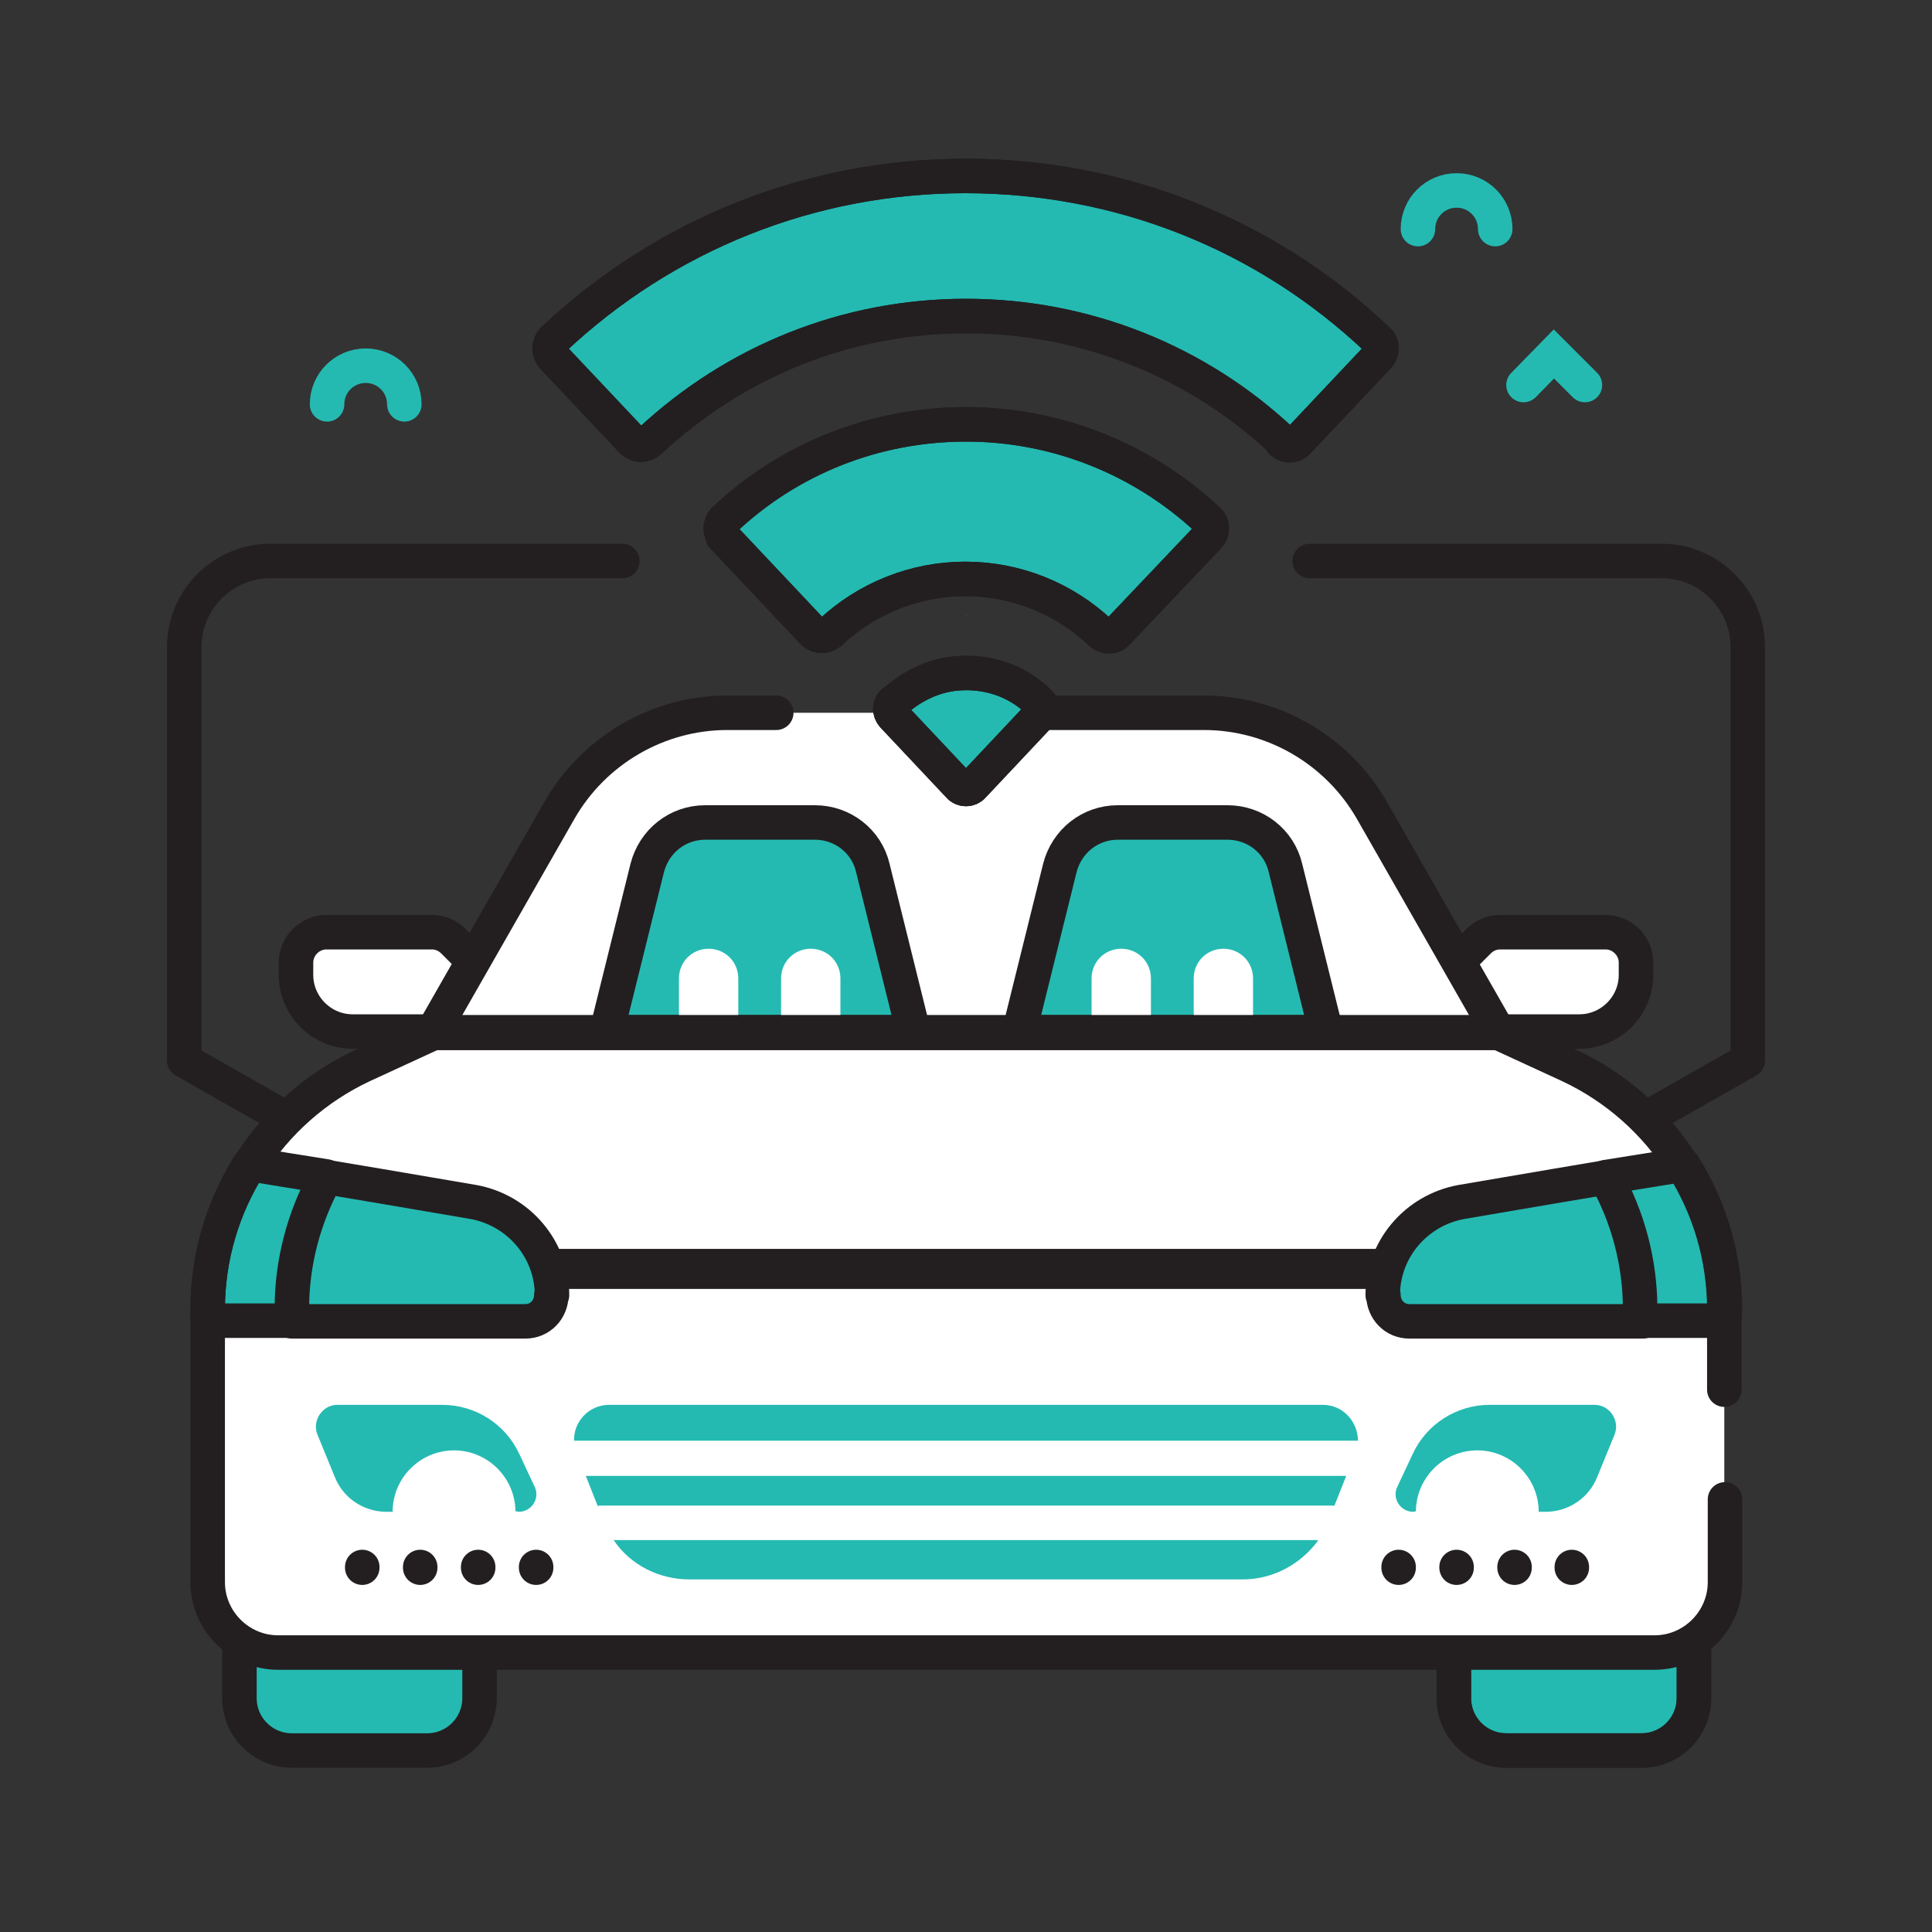
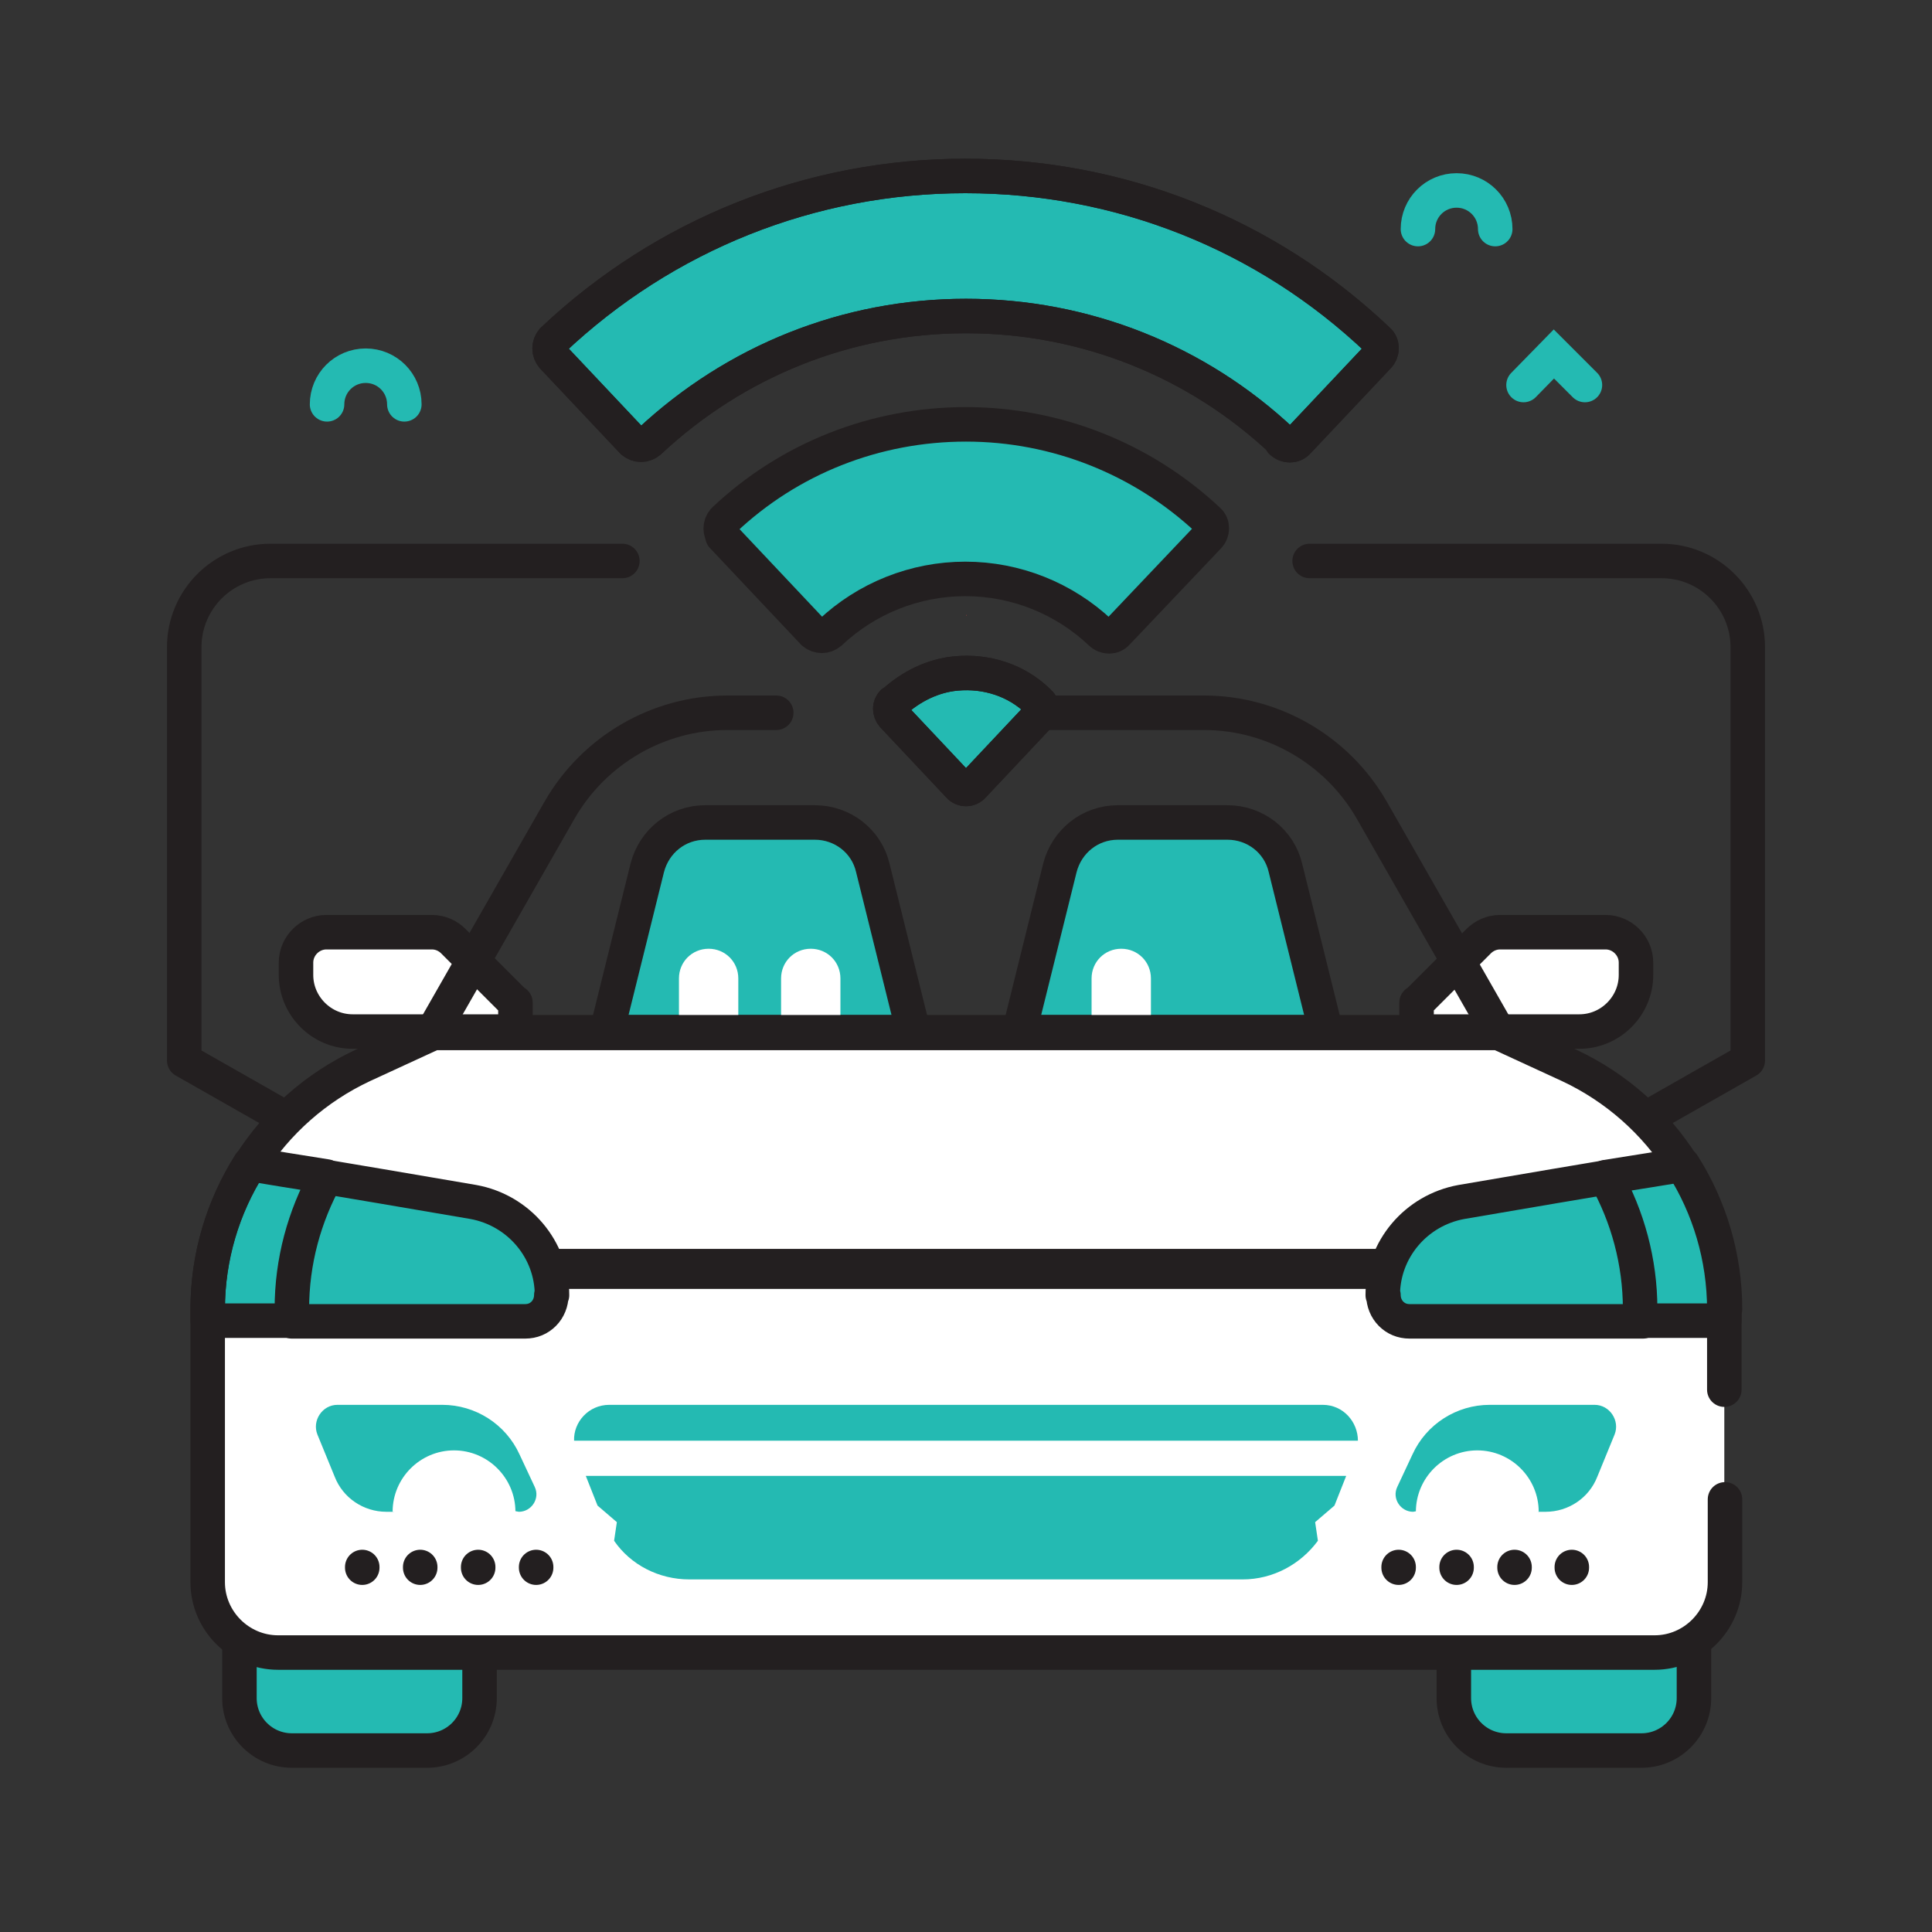
<svg xmlns="http://www.w3.org/2000/svg" id="Layer_1" viewBox="0 0 28 28">
  <rect x="0" y="0" width="28" height="28" fill="#333333" stroke="none" />
  <defs>
    <style>
      .cls-1, .cls-2, .cls-3 {
        stroke-linecap: round;
        stroke-width: .5px;
      }

      .cls-1, .cls-4 {
        fill: #24bab2;
      }

      .cls-1, .cls-3 {
        stroke: #231f20;
        stroke-linejoin: round;
      }

      .cls-2 {
        stroke: #24bab2;
        stroke-miterlimit: 10;
      }

      .cls-2, .cls-3 {
        fill: none;
      }

      .cls-5 {
        fill: #fff;
      }

      .cls-6 {
        fill: #ff4d4d;
      }

      .cls-7 {
        fill: #231f20;
      }
    </style>
  </defs>
  <g>
    <g>
      <g>
        <g>
          <g>
            <g>
              <path class="cls-5" d="M6.18,25.37h-1.95c-.42,0-.76-.34-.76-.76v-1.2h3.48v1.2c0,.42-.34.76-.76.76Z" />
              <path class="cls-1" d="M23.78,25.37h-1.95c-.42,0-.76-.34-.76-.76v-1.2h3.48v1.2c0,.42-.34.76-.76.76Z" />
            </g>
            <g>
              <path class="cls-1" d="M6.18,25.37h-1.95c-.42,0-.76-.34-.76-.76v-1.2h3.48v1.2c0,.42-.34.76-.76.76Z" />
-               <path class="cls-3" d="M23.78,25.37h-1.95c-.42,0-.76-.34-.76-.76v-1.2h3.48v1.2c0,.42-.34.76-.76.76Z" />
            </g>
          </g>
          <g>
            <g>
              <path class="cls-5" d="M24.99,18.97v3.95c0,.56-.46,1.02-1.02,1.02H4.02c-.56,0-1.02-.46-1.02-1.02v-3.95c0-1.52.88-2.9,2.25-3.54l1.02-.47h15.45l1.02.47c1.37.64,2.25,2.02,2.25,3.54Z" />
              <g>
                <g>
                  <line class="cls-3" x1="5.25" y1="22.71" x2="5.25" y2="22.72" />
                  <line class="cls-3" x1="6.09" y1="22.71" x2="6.09" y2="22.72" />
                  <line class="cls-3" x1="6.93" y1="22.71" x2="6.93" y2="22.72" />
                  <line class="cls-3" x1="7.77" y1="22.71" x2="7.77" y2="22.72" />
                </g>
                <g>
                  <line class="cls-3" x1="20.27" y1="22.71" x2="20.27" y2="22.72" />
                  <line class="cls-3" x1="21.11" y1="22.71" x2="21.11" y2="22.72" />
                  <line class="cls-3" x1="21.95" y1="22.71" x2="21.95" y2="22.72" />
                  <line class="cls-3" x1="22.78" y1="22.71" x2="22.78" y2="22.72" />
                </g>
              </g>
              <rect class="cls-7" x="7.29" y="18.1" width="13.45" height=".58" />
              <g>
                <path class="cls-1" d="M7.99,18.77c0,.1-.04.2-.11.27-.07.07-.16.11-.27.11h-3.38l-.3-1.19.81-.9s1.37.23,2.12.36c.66.12,1.14.69,1.14,1.35Z" />
                <path class="cls-1" d="M20.05,18.77c0,.1.04.2.11.27.07.07.16.11.27.11h3.38l.3-1.19-.81-.9s-1.37.23-2.12.36c-.66.12-1.14.69-1.14,1.35Z" />
                <path class="cls-1" d="M4.73,17.05c-.32.58-.5,1.23-.5,1.92v.17h-1.22v-.17c0-.76.22-1.48.61-2.1.29.05.67.11,1.11.18Z" />
                <path class="cls-1" d="M24.99,18.97v.17h-1.22v-.17c0-.68-.18-1.34-.5-1.91.44-.07.82-.13,1.12-.18.39.61.61,1.34.61,2.09Z" />
              </g>
              <path class="cls-3" d="M24.99,20.14v-1.16c0-1.52-.88-2.9-2.25-3.54l-1.02-.47H6.28l-1.02.47c-1.37.64-2.25,2.02-2.25,3.54v3.95c0,.56.46,1.02,1.02,1.02h19.95c.56,0,1.02-.46,1.02-1.02v-1.2" />
            </g>
            <path class="cls-4" d="M8.49,21.39l.17.43.28.24-.04.27c.24.35.65.56,1.09.56h8.02c.44,0,.84-.22,1.09-.56l-.04-.27.28-.24.17-.43-.08-.26.25-.25c0-.27-.21-.52-.51-.52h-10.34c-.3,0-.52.25-.51.52l.25.25-.08.25Z" />
            <g>
              <path class="cls-4" d="M23.12,20.36h-1.53c-.48,0-.92.28-1.12.72l-.22.47c-.08.17.05.36.23.36l.93-.17.89.17h.1c.33,0,.63-.2.75-.51l.25-.61c.08-.2-.07-.43-.29-.43Z" />
              <path class="cls-4" d="M4.88,20.36h1.53c.48,0,.92.28,1.12.72l.22.47c.08.17-.05.36-.23.36l-.93-.17-.89.17h-.1c-.33,0-.63-.2-.75-.51l-.25-.61c-.08-.2.07-.43.29-.43Z" />
            </g>
          </g>
          <g>
            <g>
              <g>
                <path class="cls-5" d="M20.54,14.53l.89-.89c.08-.08.19-.13.31-.13h1.53c.24,0,.44.2.44.44v.18c0,.45-.37.82-.82.82h-2.36v-.42h0Z" />
                <path class="cls-3" d="M20.54,14.53l.89-.89c.08-.08.19-.13.31-.13h1.53c.24,0,.44.2.44.44v.18c0,.45-.37.82-.82.82h-2.36v-.42h0Z" />
              </g>
              <g>
                <path class="cls-5" d="M7.46,14.53l-.89-.89c-.08-.08-.19-.13-.31-.13h-1.53c-.24,0-.44.2-.44.44v.18c0,.45.37.82.82.82h2.36v-.42h0Z" />
                <path class="cls-3" d="M7.46,14.53l-.89-.89c-.08-.08-.19-.13-.31-.13h-1.53c-.24,0-.44.2-.44.44v.18c0,.45.37.82.82.82h2.36v-.42h0Z" />
              </g>
            </g>
-             <path class="cls-5" d="M21.72,14.96H6.28l1.84-3.22c.5-.87,1.43-1.41,2.43-1.41h6.9c1,0,1.93.54,2.43,1.41l1.84,3.22Z" />
            <g>
              <g>
                <path class="cls-1" d="M13.23,14.96h-4.44l.59-2.38c.1-.39.44-.66.84-.66h1.59c.4,0,.75.27.84.66l.59,2.38Z" />
                <g>
                  <path class="cls-5" d="M10.7,14.96h-.86v-.78c0-.24.19-.43.43-.43h0c.24,0,.43.19.43.43v.78h0Z" />
                  <path class="cls-5" d="M12.18,14.96h-.86v-.78c0-.24.19-.43.43-.43h0c.24,0,.43.19.43.43v.78h0Z" />
                </g>
              </g>
              <g>
                <path class="cls-1" d="M19.21,14.96h-4.44l.59-2.38c.1-.39.44-.66.84-.66h1.59c.4,0,.75.27.84.66l.59,2.38Z" />
                <g>
                  <path class="cls-5" d="M16.68,14.96h-.86v-.78c0-.24.19-.43.43-.43h0c.24,0,.43.19.43.43v.78h0Z" />
-                   <path class="cls-5" d="M18.16,14.96h-.86v-.78c0-.24.19-.43.43-.43h0c.24,0,.43.19.43.43v.78h0Z" />
                </g>
              </g>
            </g>
            <path class="cls-3" d="M11.25,10.33h-.71c-1,0-1.93.54-2.43,1.41l-1.84,3.22h15.45l-1.84-3.22c-.5-.87-1.43-1.41-2.43-1.41h-2.35" />
          </g>
        </g>
-         <path class="cls-5" d="M19.34,21.82l-.1.24c-.04.09-.09.18-.14.26h-10.19c-.06-.08-.11-.17-.14-.26l-.1-.24h10.67Z" />
        <path class="cls-5" d="M19.68,20.88c0,.06-.01.12-.04.18l-.13.33h-11.02l-.13-.33c-.02-.06-.04-.12-.04-.18h11.36Z" />
        <g>
          <path class="cls-5" d="M5.69,21.91c0-.49.4-.89.89-.89s.89.4.89.89h-1.79Z" />
          <path class="cls-5" d="M20.52,21.91c0-.49.4-.89.89-.89s.89.4.89.89h-1.79Z" />
        </g>
      </g>
      <g>
        <g>
          <path class="cls-1" d="M18.59,6.4c-1.24-1.17-2.87-1.82-4.59-1.82s-3.34.65-4.59,1.82h0c-.07.06-.17.06-.24,0l-1.16-1.23c-.06-.07-.06-.17,0-.24h0c1.62-1.53,3.74-2.38,5.98-2.38s4.36.84,5.98,2.38h0c.07.06.07.17,0,.24l-1.16,1.23c-.06.07-.17.07-.24,0h0Z" />
          <path class="cls-1" d="M10.49,7.78c-.06-.07-.06-.17,0-.24h0c.95-.9,2.2-1.39,3.51-1.39s2.56.5,3.51,1.39h0c.07.06.07.17,0,.24l-1.32,1.39c-.06.07-.17.07-.24,0h0c-.53-.5-1.23-.78-1.96-.78s-1.43.28-1.96.78h0c-.07.06-.17.06-.24,0l-1.32-1.4Z" />
          <path class="cls-1" d="M12.95,10.18h0c.25-.23.57-.39.91-.42.44-.04.87.1,1.18.4l.02.02c.06.05.06.14,0,.19l-.96,1.02c-.05.06-.15.06-.2,0l-.96-1.02c-.05-.06-.05-.14,0-.19Z" />
        </g>
        <g>
          <path class="cls-3" d="M18.59,6.4c-1.24-1.17-2.87-1.82-4.59-1.82s-3.34.65-4.59,1.82h0c-.07.06-.17.06-.24,0l-1.16-1.23c-.06-.07-.06-.17,0-.24h0c1.62-1.53,3.74-2.38,5.98-2.38s4.36.84,5.98,2.38h0c.07.06.07.17,0,.24l-1.16,1.23c-.06.07-.17.07-.24,0h0Z" />
-           <path class="cls-3" d="M10.49,7.78c-.06-.07-.06-.17,0-.24h0c.95-.9,2.2-1.39,3.51-1.39s2.56.5,3.51,1.39h0c.07.06.07.17,0,.24l-1.32,1.39c-.06.07-.17.07-.24,0h0c-.53-.5-1.23-.78-1.96-.78s-1.43.28-1.96.78h0c-.07.06-.17.06-.24,0l-1.32-1.4Z" />
          <path class="cls-3" d="M12.95,10.18h0c.25-.23.57-.39.91-.42.44-.04.87.1,1.18.4l.02.02c.06.05.06.14,0,.19l-.96,1.02c-.05.06-.15.06-.2,0l-.96-1.02c-.05-.06-.05-.14,0-.19Z" />
        </g>
      </g>
      <polygon class="cls-6" points="14 8.92 14 8.92 14 8.92 14 8.92" />
      <polygon class="cls-6" points="14.01 8.92 14 8.92 14 8.92 14 8.91 14.01 8.92" />
    </g>
    <g>
      <path class="cls-3" d="M9.02,8.13H3.92c-.69,0-1.25.56-1.25,1.25v5.99l1.46.83" />
      <path class="cls-3" d="M18.98,8.13h5.1c.69,0,1.25.56,1.25,1.25v5.99l-1.46.83" />
    </g>
  </g>
  <polyline class="cls-2" points="22.97 5.58 22.52 5.13 22.08 5.58" />
  <path class="cls-2" d="M4.74,5.86c0-.31.25-.56.56-.56s.56.25.56.56" />
  <path class="cls-2" d="M20.55,3.32c0-.31.25-.56.56-.56s.56.25.56.56" />
</svg>